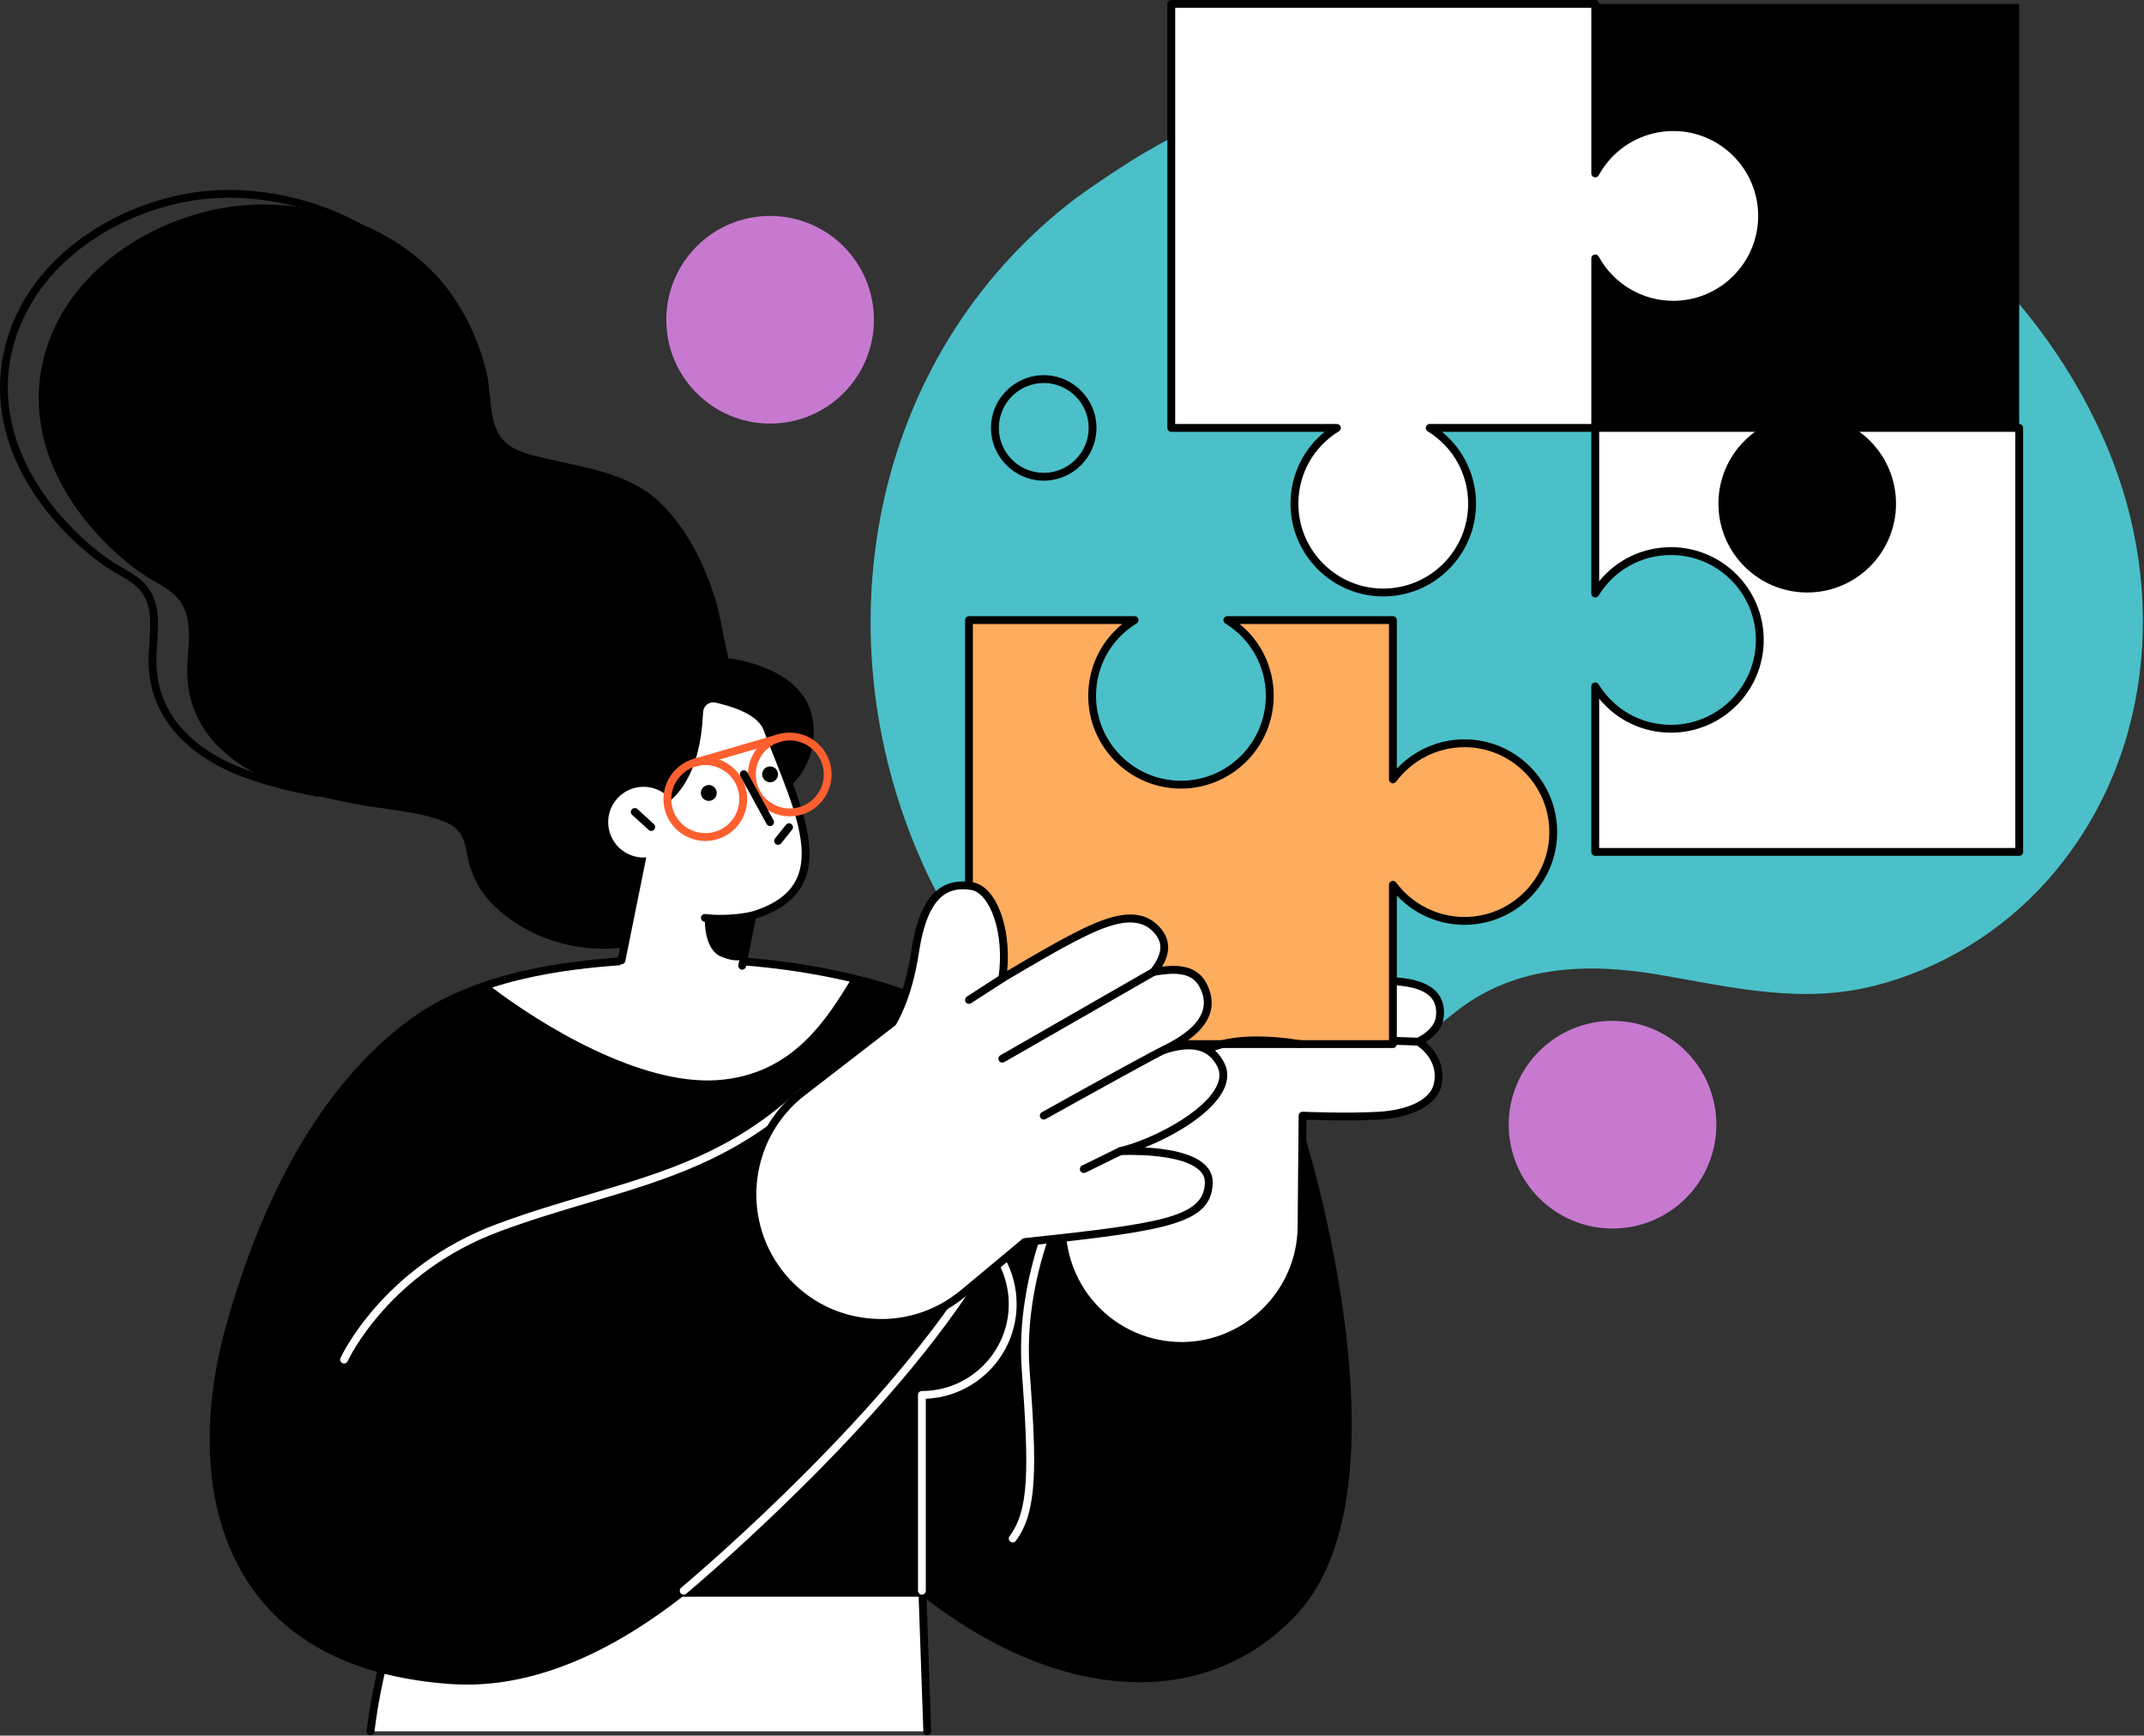
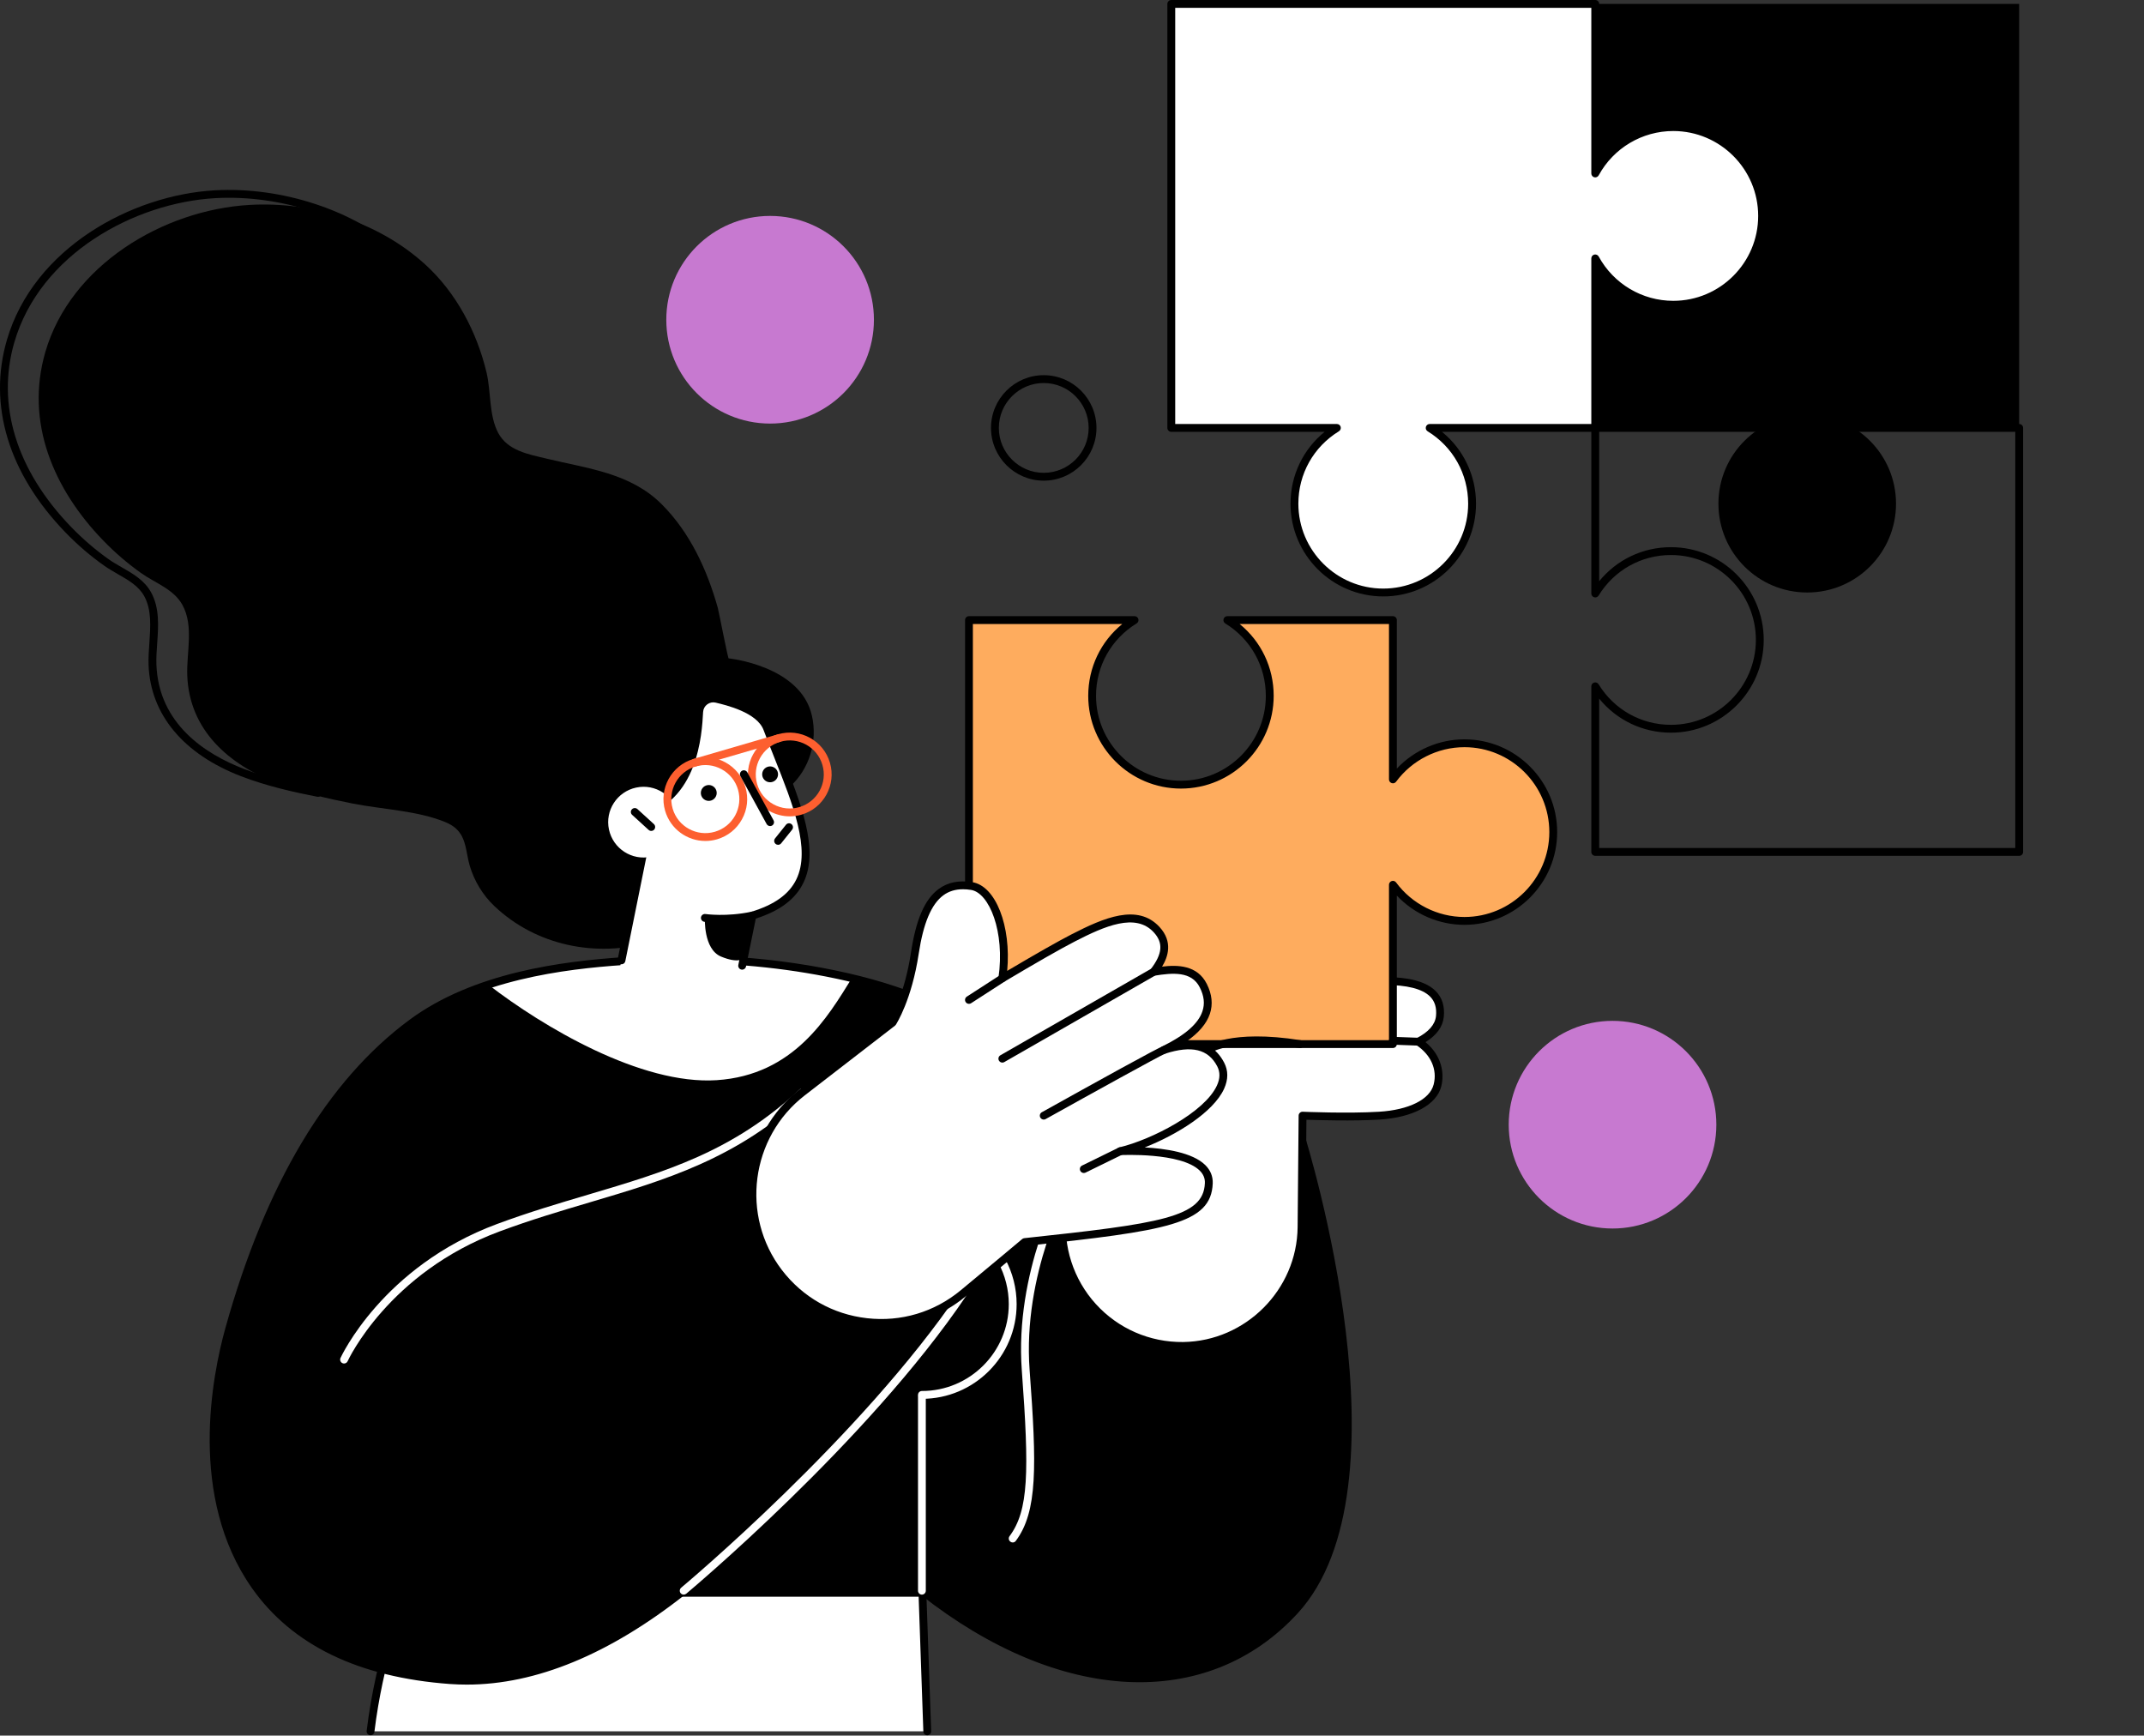
<svg xmlns="http://www.w3.org/2000/svg" width="100%" height="100%" viewBox="0 0 1254 1015" version="1.1" xml:space="preserve" style="fill-rule:evenodd;clip-rule:evenodd;stroke-linejoin:round;stroke-miterlimit:2;">
  <rect x="0" y="0" width="1254" height="1015" fill="#333333" stroke="none" />
  <rect id="Artboard1" x="0" y="0" width="1253.36" height="1014.81" style="fill:none;" />
  <clipPath id="_clip1">
    <rect x="0" y="0" width="1253.36" height="1014.81" />
  </clipPath>
  <g clip-path="url(#_clip1)">
    <path d="M539.522,931.462l-302.343,0c-0,0 -14.719,34 -20.436,81.032l325.593,-0l-2.814,-81.032Z" style="fill:#fff;fill-rule:nonzero;" />
    <path d="M542.336,1014.81c-1.219,-0 -2.251,-0.969 -2.281,-2.219l-2.751,-78.812l-298.593,-0c-2.75,6.812 -14.719,38.094 -19.719,79c-0.125,1.25 -1.313,2.156 -2.532,2c-1.28,-0.156 -2.156,-1.281 -2,-2.563c5.688,-46.812 20.47,-81.312 20.595,-81.656c0.375,-0.844 1.187,-1.375 2.124,-1.375l302.343,-0c1.22,-0 2.251,0.969 2.282,2.219l2.813,81.031c0.063,1.25 -0.938,2.312 -2.188,2.375l-0.093,-0Z" style="fill-rule:nonzero;" />
    <path d="M760.43,663.122l-144.376,-23.647c-8.155,-8.775 -16.844,-17.069 -26.156,-24.722c-27.156,-22.31 -60.532,-35.672 -94.531,-43.409c-42.501,-9.672 -87.188,-12.244 -130.594,-9.297c-41.938,2.847 -89.313,10.6 -123.969,36.234c-56.936,42.119 -88.312,112.803 -106.718,178.862c-21.312,76.457 -14.844,194.851 129.249,205.382c48.407,3.562 95.438,-19.75 136.563,-52.25l139.313,-0c79.062,62.687 165.5,68.906 218.094,11.656c67.436,-73.406 3.125,-278.809 3.125,-278.809Z" style="fill-rule:nonzero;" />
    <path d="M495.367,571.344c-42.501,-9.672 -87.188,-12.244 -130.594,-9.297c-25.719,1.747 -53.499,5.35 -79.157,13.793c31.908,24.625 89.282,58.754 133.594,55.86c45.189,-2.953 64.969,-37.016 79.031,-59.669c-0.969,-0.228 -1.906,-0.469 -2.874,-0.687Z" style="fill:#fff;fill-rule:nonzero;" />
    <path d="M398.774,563.175c-11.157,-0 -22.438,0.387 -33.844,1.162c-35.156,2.388 -86.125,8.694 -122.751,35.788c-47.093,34.85 -82.75,94.615 -105.875,177.634c-15.937,57.053 -10.374,112.516 14.814,148.328c22.593,32.125 60.405,50.375 112.374,54.157c42.218,3.093 87.626,-14.344 134.969,-51.782c0.406,-0.312 0.906,-0.5 1.437,-0.5l139.313,0c0.531,0 1.03,0.188 1.438,0.5c79.405,62.938 163.78,67.625 214.968,11.907c62.969,-68.532 8.374,-257.347 3.031,-275.213l-142.969,-23.419c-0.499,-0.081 -0.969,-0.328 -1.312,-0.7c-8.376,-8.997 -17.095,-17.244 -25.937,-24.512c-24.156,-19.859 -55.626,-34.31 -93.594,-42.944c-30.407,-6.925 -62.594,-10.406 -96.062,-10.406Zm-125.688,422.006c-3.313,0 -6.626,-0.125 -9.906,-0.344c-53.438,-3.906 -92.376,-22.781 -115.813,-56.093c-37.437,-53.25 -23.312,-124.191 -15.5,-152.216c23.438,-84.028 59.625,-144.619 107.593,-180.091c37.594,-27.809 89.438,-34.253 125.157,-36.678c46.094,-3.131 90.25,0.016 131.25,9.347c38.625,8.797 70.781,23.556 95.5,43.875c8.782,7.241 17.468,15.434 25.812,24.356l143.625,23.522c0.844,0.138 1.532,0.75 1.813,1.578c2.624,8.438 63.937,207.494 -3.626,281.057c-52.812,57.468 -139.311,53.156 -220.593,-10.938l-137.718,0c-44.376,34.969 -87.25,52.625 -127.594,52.625Z" style="fill-rule:nonzero;" />
    <path d="M539.211,932.556c-1.282,0 -2.281,-1.031 -2.281,-2.281l-0,-113.303c-0,-1.266 0.999,-2.294 2.281,-2.294c1.28,-0 2.281,1.028 2.281,2.294l0,113.303c0,1.25 -1.001,2.281 -2.281,2.281Z" style="fill:#fff;fill-rule:nonzero;" />
    <path d="M592.304,902.056c-0.468,0 -0.937,-0.156 -1.343,-0.469c-1.031,-0.75 -1.251,-2.187 -0.5,-3.187c11.188,-15.031 11.593,-37.375 7.187,-96.875c-4.312,-57.813 23.437,-108.172 23.72,-108.675c0.624,-1.107 1.998,-1.5 3.125,-0.881c1.092,0.615 1.499,2.012 0.874,3.121c-0.281,0.488 -27.344,49.697 -23.157,106.094c4.189,56.322 4.688,82.81 -8.063,99.934c-0.436,0.626 -1.124,0.938 -1.843,0.938Z" style="fill:#fff;fill-rule:nonzero;" />
-     <path d="M806.647,40.109c-54.467,8.706 -107.405,28.719 -154.748,60.219c-9.625,6.403 -19.158,12.691 -28.25,19.956c-119.406,95.322 -145.064,262.069 -78.47,396.516c19.469,39.3 46.844,74.84 81.219,102.209c16.249,12.913 33.406,23.388 52.906,30.569c37.469,13.784 77.813,9.959 112.313,-10.485c22.437,-13.309 40.593,-32.665 61.312,-48.559c34.344,-26.372 76.813,-27.493 117.938,-20.419c42.688,7.347 82.75,17.247 125.812,6.307c38.501,-9.788 74,-31.513 100.438,-61.132c61.813,-69.203 70.968,-168.443 35.812,-252.69c-57.655,-138.156 -208.594,-223 -354.562,-227.169c-8.531,-0.24 -17.032,-0.209 -25.563,0.106c-15.468,0.578 -30.843,2.129 -46.157,4.572Z" style="fill:#4bc0c8;fill-rule:nonzero;" />
    <path d="M793.929,574.55c-23.938,2.347 -89.844,11.043 -116.844,15.253c-27.031,4.209 -43.687,8.916 -48.563,54.809c-1.78,16.982 -4.437,41.054 -7.061,64.641c-4.688,41.903 28.437,78.419 70.593,77.872c38.125,-0.494 68.844,-31.353 69.188,-69.472l0.593,-65.203c0,-0 26.22,1.146 44.937,-0c19.188,-1.182 31.563,-8.291 33.97,-17.634c2.156,-8.385 -0.594,-18.6 -11.156,-25.619c6.312,-3.229 11.906,-7.966 12.593,-14.747c1.657,-16.413 -13.532,-23.303 -48.25,-19.9Z" style="fill:#fff;fill-rule:nonzero;" />
    <path d="M809.649,575.997c-4.625,-0 -9.813,0.278 -15.502,0.834c-24.186,2.372 -90.217,11.11 -116.717,15.241c-26.657,4.153 -41.937,8.65 -46.625,52.781c-1.782,16.987 -4.439,41.062 -7.063,64.656c-2.156,19.319 4.094,38.66 17.157,53.06c13.061,14.399 31.561,22.487 51.124,22.262c36.562,-0.472 66.594,-30.619 66.938,-67.2l0.593,-65.203c0,-0.622 0.25,-1.216 0.719,-1.644c0.438,-0.428 1.031,-0.659 1.657,-0.628c0.281,0.013 26.343,1.131 44.687,0.003c17.438,-1.068 29.657,-7.169 31.906,-15.916c2.251,-8.737 -1.563,-17.387 -10.219,-23.137c-0.686,-0.45 -1.062,-1.228 -1.031,-2.041c0.062,-0.812 0.531,-1.54 1.249,-1.912c7.032,-3.591 10.845,-7.944 11.376,-12.935c0.468,-4.856 -0.656,-8.587 -3.438,-11.399c-4.53,-4.541 -13.53,-6.822 -26.811,-6.822Zm-118.502,213.428c-20.405,-0 -39.936,-8.632 -53.656,-23.775c-13.937,-15.375 -20.625,-36.022 -18.312,-56.65c2.625,-23.581 5.281,-47.65 7.062,-64.628c4.907,-46.438 22.345,-52.45 50.47,-56.835c26.563,-4.14 92.749,-12.893 117,-15.271l0.218,2.284l-0.218,-2.284c23.718,-2.325 38.78,0.065 45.999,7.312c3.781,3.797 5.376,8.881 4.75,15.103c-0.593,5.766 -4.187,10.728 -10.687,14.778c9.593,7.925 11.125,18.372 9.187,25.931c-2.749,10.738 -16.594,18.153 -36.062,19.351c-15.313,0.937 -35.875,0.337 -42.781,0.09l-0.562,62.841c-0.375,39.056 -32.439,71.24 -71.469,71.746c-0.313,0.007 -0.626,0.007 -0.939,0.007Z" style="fill-rule:nonzero;" />
-     <path d="M933.054,250.256l0,96.847c9.125,-14.884 25.531,-24.813 44.281,-24.813c28.688,0 51.938,23.257 51.938,51.947c0,28.688 -23.25,51.944 -51.938,51.944c-18.75,0 -35.156,-9.928 -44.281,-24.812l0,96.846l247.937,0l0,-247.959l-247.937,-0Z" style="fill:#fff;fill-rule:nonzero;" />
    <path d="M935.335,495.922l243.375,-0l0,-243.372l-243.375,-0l0,87.356c10.251,-12.584 25.469,-19.912 42,-19.912c29.907,-0 54.251,24.334 54.251,54.243c0,29.907 -24.344,54.241 -54.251,54.241c-16.531,-0 -31.749,-7.328 -42,-19.912l0,87.356Zm245.656,4.587l-247.937,0c-1.282,0 -2.311,-1.025 -2.311,-2.294l-0,-96.846c-0,-1.025 0.686,-1.929 1.686,-2.207c0.969,-0.278 2.032,0.132 2.563,1.007c9.125,14.853 24.938,23.718 42.343,23.718c27.376,0 49.657,-22.271 49.657,-49.65c-0,-27.381 -22.281,-49.653 -49.657,-49.653c-17.405,0 -33.218,8.866 -42.343,23.719c-0.531,0.875 -1.594,1.284 -2.563,1.006c-1,-0.278 -1.686,-1.181 -1.686,-2.206l-0,-96.847c-0,-1.269 1.029,-2.294 2.311,-2.294l247.937,0c1.282,0 2.313,1.025 2.313,2.294l0,247.959c0,1.269 -1.031,2.294 -2.313,2.294Z" style="fill-rule:nonzero;" />
    <rect x="933.054" y="2.293" width="247.937" height="247.963" style="fill-rule:nonzero;" />
    <path d="M978.68,74.328c-19.689,-0 -36.844,10.959 -45.626,27.109l0,-99.144l-247.969,0l0,247.963l96.845,-0c-14.876,9.134 -24.813,25.556 -24.813,44.3c0,28.688 23.25,51.947 51.937,51.947c28.688,0 51.938,-23.259 51.938,-51.947c-0,-18.744 -9.906,-35.166 -24.813,-44.3l96.875,-0l0,-99.147c8.782,16.153 25.937,27.113 45.626,27.113c28.688,-0 51.937,-23.26 51.937,-51.947c0,-28.69 -23.249,-51.947 -51.937,-51.947Z" style="fill:#fff;fill-rule:nonzero;" />
    <path d="M687.366,247.962l94.564,0c1.031,0 1.938,0.681 2.218,1.669c0.251,0.988 -0.157,2.044 -1.031,2.581c-14.844,9.113 -23.718,24.944 -23.718,42.344c-0,27.378 22.28,49.653 49.655,49.653c27.375,0 49.656,-22.275 49.656,-49.653c0,-17.4 -8.874,-33.231 -23.718,-42.344c-0.876,-0.537 -1.282,-1.593 -1.001,-2.581c0.282,-0.988 1.189,-1.669 2.188,-1.669l94.564,0l-0,-96.853c-0,-1.046 0.718,-1.962 1.718,-2.221c1.031,-0.254 2.093,0.206 2.594,1.124c8.719,15.985 25.438,25.916 43.625,25.916c27.374,-0 49.656,-22.275 49.656,-49.653c0,-27.378 -22.282,-49.653 -49.656,-49.653c-18.187,0 -34.906,9.928 -43.625,25.916c-0.501,0.918 -1.563,1.384 -2.594,1.124c-1,-0.259 -1.718,-1.175 -1.718,-2.225l-0,-96.849l-243.377,-0l0,243.374Zm121.688,100.835c-29.906,-0 -54.25,-24.335 -54.25,-54.241c0,-16.534 7.344,-31.769 19.937,-42.006l-89.656,-0c-1.28,-0 -2.312,-1.028 -2.312,-2.294l0,-247.963c0,-1.265 1.032,-2.293 2.312,-2.293l247.969,-0c1.25,-0 2.281,1.028 2.281,2.293l0,91.36c10.157,-13.5 26.157,-21.619 43.345,-21.619c29.905,0 54.249,24.331 54.249,54.241c0,29.906 -24.344,54.24 -54.249,54.24c-17.188,0 -33.188,-8.121 -43.345,-21.618l0,91.359c0,1.266 -1.031,2.294 -2.281,2.294l-89.656,-0c12.563,10.237 19.907,25.472 19.907,42.006c-0,29.906 -24.344,54.241 -54.251,54.241Z" style="fill-rule:nonzero;" />
    <path d="M1108.96,294.556c-0,28.688 -23.25,51.947 -51.938,51.947c-28.687,0 -51.938,-23.259 -51.938,-51.947c-0,-28.691 23.251,-51.947 51.938,-51.947c28.688,0 51.938,23.256 51.938,51.947Z" style="fill-rule:nonzero;" />
    <path d="M474.836,418.353c-6.751,-29.159 -48.657,-33.322 -48.657,-33.322c-0.499,-0.138 -5.718,-27.322 -6.374,-29.65c-6.25,-22.24 -16.283,-44.015 -32.812,-60.525c-18.252,-18.228 -43.219,-20.838 -67.064,-26.587c-10.75,-2.594 -23,-4.604 -28.594,-15.2c-5.437,-10.35 -4.094,-23.947 -6.749,-35.135c-5.656,-23.799 -17.75,-46.785 -35.937,-63.325c-27.376,-24.887 -65.908,-36.871 -102.626,-34.775c-50.594,2.888 -104.718,35.304 -119.469,85.9c-12.062,41.319 4.907,80.432 33.656,110.197c6.876,7.122 14.406,13.625 22.501,19.331c8.156,5.766 19,9.357 24.031,18.597c6.75,12.397 2.249,27.888 2.782,41.253c1.249,32.031 24.406,52.072 52.592,62.925c14.282,5.5 29.282,8.96 44.251,11.907c17.375,3.412 37.562,4.112 53.875,10.743c2.344,0.954 4.593,2.166 6.469,3.878c6.282,5.766 5.781,14.322 8.062,21.857c2.657,8.853 7.595,17.031 14.313,23.409c24.281,23.128 59.625,30.441 91.875,20.991c17.405,-5.1 34.343,-14.997 47.281,-28.238c15.499,-15.837 33.688,-62.462 33.688,-62.462c11.406,-10.182 16.437,-26.541 12.906,-41.769Z" style="fill-rule:nonzero;" />
    <path d="M186.054,466c-0.156,-0 -0.313,-0.013 -0.468,-0.041c-13.562,-2.672 -29.5,-6.187 -44.625,-12.015c-33.719,-12.991 -52.939,-36.066 -54.063,-64.975c-0.156,-4.222 0.157,-8.675 0.468,-12.982c0.656,-9.469 1.375,-19.259 -2.967,-27.268c-3.251,-5.975 -9.22,-9.394 -15.563,-13.019c-2.594,-1.5 -5.313,-3.056 -7.782,-4.8c-8.093,-5.697 -15.781,-12.294 -22.844,-19.613c-33.186,-34.365 -45.312,-74.294 -34.187,-112.431c15.687,-53.816 72.999,-84.778 121.532,-87.55c39.437,-2.253 81.999,11.847 108.468,35.915c0.937,0.851 1,2.304 0.156,3.241c-0.844,0.938 -2.312,1.007 -3.25,0.154c-25.594,-23.278 -66.843,-36.907 -105.094,-34.729c-46.937,2.678 -102.343,32.479 -117.437,84.253c-10.625,36.488 1.126,74.829 33.125,107.96c6.875,7.109 14.313,13.519 22.156,19.05c2.313,1.622 4.812,3.053 7.438,4.568c6.624,3.782 13.437,7.691 17.313,14.81c4.968,9.191 4.217,19.662 3.499,29.787c-0.312,4.375 -0.594,8.507 -0.437,12.472c1.343,34.56 28.531,52.178 51.125,60.872c14.781,5.703 30.469,9.163 43.875,11.797c1.219,0.244 2.031,1.45 1.813,2.694c-0.22,1.094 -1.189,1.85 -2.251,1.85Z" style="fill-rule:nonzero;" />
    <path d="M457.961,444.519c8.061,37.609 -15.907,74.628 -53.5,82.687c-37.625,8.059 -74.625,-15.894 -82.688,-53.503c-8.062,-37.609 15.906,-74.628 53.501,-82.687c37.593,-8.06 74.624,15.893 82.687,53.503Z" style="fill-rule:nonzero;" />
    <path d="M360.679,575.403l15.719,-77.65l-4.968,-21.956c32.187,-6.61 36.499,-40.96 37.531,-59.535c0.28,-5.137 5.125,-8.778 10.125,-7.593c10.437,2.471 25.75,7.162 29.625,17.406c18.155,47.962 43.718,93.553 -8.626,109.34l-8.906,43.697l-70.5,-3.709Z" style="fill:#fff;fill-rule:nonzero;" />
    <path d="M434.086,567.081c-0.156,0 -0.281,-0.016 -0.438,-0.047c-1.25,-0.253 -2.062,-1.465 -1.813,-2.706l6.001,-29.369c0.156,-0.828 0.782,-1.497 1.563,-1.741c13.562,-4.087 22.218,-10.309 26.405,-19.018c8.438,-17.491 -1.938,-43.578 -12.938,-71.203c-2.093,-5.313 -4.249,-10.697 -6.28,-16.11c-3.876,-10.265 -22.063,-14.572 -28.032,-15.984c-1.688,-0.41 -3.499,-0.038 -4.906,1.022c-1.437,1.059 -2.313,2.687 -2.406,4.462c-0.719,13.116 -2.875,52.46 -37.062,61.135l4.467,19.721c0.063,0.319 0.063,0.644 0,0.963l-12.905,63.878c-0.251,1.244 -1.468,2.05 -2.72,1.794c-1.249,-0.25 -2.03,-1.459 -1.78,-2.703l12.813,-63.397l-4.845,-21.475c-0.156,-0.603 -0.031,-1.231 0.313,-1.75c0.313,-0.519 0.844,-0.878 1.469,-1.003c22.125,-4.55 33.812,-23.328 35.687,-57.416c0.156,-3.134 1.688,-6.009 4.219,-7.887c2.5,-1.872 5.687,-2.531 8.719,-1.81c11.374,2.697 26.999,7.582 31.25,18.829c2.031,5.387 4.187,10.746 6.281,16.037c11.375,28.584 22.125,55.584 12.781,74.89c-4.625,9.638 -13.781,16.519 -27.875,21.013l-5.719,28.038c-0.218,1.087 -1.187,1.837 -2.249,1.837Z" style="fill-rule:nonzero;" />
    <path d="M421.523,539.64c-5.656,0 -9.312,-0.521 -9.593,-0.565c-1.251,-0.185 -2.095,-1.35 -1.938,-2.603c0.218,-1.254 1.375,-2.116 2.625,-1.935c0.125,0.016 12.374,1.763 26.968,-1.365c1.251,-0.266 2.469,0.525 2.719,1.762c0.281,1.241 -0.5,2.46 -1.75,2.725c-7.282,1.563 -13.968,1.981 -19.031,1.981Z" style="fill-rule:nonzero;" />
    <path d="M435.055,560.409c-0,0 -3.032,3.335 -13.376,-1.015c-10.344,-4.354 -9.406,-22.588 -9.406,-22.588l27.812,-1.391l-5.03,24.994Z" style="fill-rule:nonzero;" />
    <path d="M356.179,485.144c2.406,11.171 13.406,18.284 24.564,15.89c11.155,-2.394 18.28,-13.387 15.905,-24.559c-2.406,-11.169 -13.406,-18.284 -24.562,-15.891c-11.188,2.394 -18.313,13.388 -15.907,24.56Z" style="fill:#fff;fill-rule:nonzero;" />
    <path d="M380.898,485.934c-0.563,0 -1.094,-0.197 -1.532,-0.6l-9.624,-8.778c-0.938,-0.856 -1.031,-2.306 -0.157,-3.241c0.844,-0.937 2.314,-1.003 3.25,-0.149l9.626,8.781c0.906,0.853 0.999,2.303 0.125,3.24c-0.438,0.494 -1.062,0.747 -1.688,0.747Z" style="fill-rule:nonzero;" />
    <path d="M406.304,448.318c-0.969,0 -1.906,-0.653 -2.187,-1.652c-0.344,-1.219 0.344,-2.491 1.563,-2.847l49.405,-14.41c1.219,-0.359 2.469,0.344 2.844,1.559c0.343,1.216 -0.343,2.491 -1.562,2.844l-49.407,14.413c-0.218,0.062 -0.436,0.093 -0.656,0.093Z" style="fill:#fd5f2f;fill-rule:nonzero;" />
    <path d="M393.429,472.9c3.062,10.531 14.125,16.6 24.688,13.528c5.094,-1.491 9.313,-4.875 11.875,-9.534c2.531,-4.663 3.125,-10.038 1.655,-15.141c-1.5,-5.103 -4.873,-9.319 -9.561,-11.875c-4.657,-2.556 -10.031,-3.141 -15.126,-1.653c-10.53,3.072 -16.594,14.14 -13.531,24.675Zm19.125,18.912c-10.625,0 -20.406,-6.95 -23.531,-17.628c-3.781,-12.962 3.687,-26.581 16.657,-30.365c6.28,-1.832 12.906,-1.107 18.625,2.037c5.719,3.144 9.906,8.334 11.719,14.613c1.843,6.278 1.124,12.893 -2.033,18.631c-3.125,5.734 -8.311,9.9 -14.593,11.731c-2.282,0.666 -4.593,0.981 -6.844,0.981Z" style="fill:#fd5f2f;fill-rule:nonzero;" />
    <path d="M442.835,458.487c1.47,5.1 4.875,9.319 9.532,11.875c4.656,2.553 10.031,3.141 15.125,1.653c10.531,-3.072 16.624,-14.14 13.531,-24.672c-3.062,-10.534 -14.125,-16.606 -24.656,-13.531c-10.532,3.075 -16.594,14.144 -13.532,24.675Zm19.063,18.925c-4.062,0 -8.093,-1.022 -11.749,-3.028c-5.719,-3.143 -9.876,-8.334 -11.719,-14.612c-3.781,-12.963 3.686,-26.581 16.655,-30.363c12.938,-3.778 26.562,3.685 30.345,16.647c3.781,12.963 -3.688,26.585 -16.626,30.363c-2.281,0.665 -4.593,0.993 -6.906,0.993Z" style="fill:#fd5f2f;fill-rule:nonzero;" />
    <path d="M450.429,483.103c-0.813,-0 -1.594,-0.431 -2.031,-1.191l-15.344,-28.037c-0.593,-1.11 -0.187,-2.503 0.907,-3.113c1.124,-0.612 2.499,-0.203 3.125,0.91l15.344,28.034c0.624,1.113 0.218,2.506 -0.907,3.116c-0.344,0.19 -0.718,0.281 -1.094,0.281Z" style="fill-rule:nonzero;" />
    <path d="M409.96,464.422c0.375,2.534 2.751,4.278 5.281,3.897c2.532,-0.378 4.282,-2.741 3.906,-5.275c-0.373,-2.535 -2.749,-4.282 -5.281,-3.901c-2.531,0.382 -4.28,2.744 -3.906,5.279Z" style="fill-rule:nonzero;" />
    <path d="M445.835,453.534c0.375,2.534 2.751,4.279 5.283,3.897c2.529,-0.378 4.28,-2.743 3.906,-5.275c-0.376,-2.534 -2.751,-4.281 -5.283,-3.9c-2.53,0.381 -4.28,2.744 -3.906,5.278Z" style="fill-rule:nonzero;" />
    <path d="M856.524,434.669c-17.157,-0 -32.376,8.315 -41.814,21.134l0,-93.169l-96.843,0c14.874,9.135 24.812,25.556 24.812,44.3c0,28.688 -23.281,51.947 -51.968,51.947c-28.688,-0 -51.938,-23.259 -51.938,-51.947c0,-18.744 9.938,-35.165 24.813,-44.3l-96.843,0l-0,247.963l247.967,-0l0,-93.169c9.438,12.816 24.657,21.134 41.814,21.134c28.686,0 51.936,-23.259 51.936,-51.947c0,-28.69 -23.25,-51.946 -51.936,-51.946Z" style="fill:#feac5e;fill-rule:nonzero;" />
    <path d="M569.024,608.303l243.374,0l0,-90.878c0,-0.991 0.657,-1.869 1.593,-2.178c0.939,-0.313 1.97,0.022 2.564,0.819c9.343,12.65 24.281,20.203 39.969,20.203c27.374,-0 49.655,-22.276 49.655,-49.654c-0,-27.381 -22.281,-49.653 -49.655,-49.653c-15.688,0 -30.626,7.554 -39.969,20.204c-0.594,0.796 -1.625,1.131 -2.564,0.815c-0.936,-0.309 -1.593,-1.187 -1.593,-2.178l0,-90.875l-87.344,0c12.595,10.241 19.907,25.475 19.907,42.006c-0,29.909 -24.344,54.241 -54.25,54.241c-29.907,-0 -54.219,-24.332 -54.219,-54.241c0,-16.531 7.312,-31.765 19.907,-42.006l-87.375,0l-0,243.375Zm245.686,4.588l-247.967,-0c-1.282,-0 -2.283,-1.029 -2.283,-2.294l-0,-247.963c-0,-1.268 1.001,-2.294 2.283,-2.294l96.843,0c1.031,0 1.937,0.682 2.218,1.669c0.281,0.988 -0.125,2.041 -1.031,2.581c-14.844,9.116 -23.719,24.947 -23.719,42.344c0,27.378 22.281,49.653 49.657,49.653c27.374,0 49.655,-22.275 49.655,-49.653c0,-17.397 -8.874,-33.228 -23.718,-42.344c-0.874,-0.54 -1.282,-1.593 -0.999,-2.581c0.28,-0.987 1.187,-1.669 2.218,-1.669l96.843,0c1.251,0 2.281,1.026 2.281,2.294l0,86.85c10.189,-10.812 24.532,-17.109 39.533,-17.109c29.905,-0 54.249,24.331 54.249,54.24c0,29.907 -24.344,54.241 -54.249,54.241c-15.001,0 -29.344,-6.3 -39.533,-17.109l0,86.85c0,1.265 -1.03,2.294 -2.281,2.294Z" style="fill-rule:nonzero;" />
    <path d="M455.117,494.056c-0.501,-0 -1.032,-0.163 -1.437,-0.5c-1,-0.791 -1.157,-2.234 -0.376,-3.225l6.407,-8c0.782,-0.991 2.219,-1.153 3.218,-0.362c1,0.79 1.157,2.234 0.376,3.225l-6.407,7.999c-0.437,0.569 -1.125,0.863 -1.781,0.863Z" style="fill-rule:nonzero;" />
    <path d="M201.241,797.4c-0.311,-0 -0.624,-0.066 -0.937,-0.203c-1.156,-0.519 -1.655,-1.875 -1.156,-3.029c0.25,-0.531 24.594,-53.477 91.501,-78.327c18.467,-6.863 36.125,-12.094 53.218,-17.151c45.5,-13.487 84.813,-25.134 123.843,-61.578c0.938,-0.859 2.376,-0.815 3.25,0.113c0.876,0.928 0.813,2.378 -0.125,3.244c-39.812,37.181 -81.531,49.537 -125.687,62.618c-16.999,5.038 -34.562,10.247 -52.906,17.053c-65.032,24.154 -88.688,75.388 -88.906,75.903c-0.375,0.851 -1.219,1.357 -2.095,1.357Z" style="fill:#fff;fill-rule:nonzero;" />
    <path d="M399.898,932.556c-0.656,0 -1.312,-0.281 -1.782,-0.812c-0.812,-1.001 -0.656,-2.438 0.313,-3.251c1.031,-0.875 105.438,-88.077 163.031,-173.412c0.688,-1.05 2.126,-1.325 3.188,-0.619c1.031,0.71 1.313,2.135 0.593,3.185c-57.936,85.884 -162.843,173.503 -163.875,174.378c-0.436,0.343 -0.969,0.531 -1.468,0.531Z" style="fill:#fff;fill-rule:nonzero;" />
    <path d="M829.586,611.49c-0.095,-0.003 -14.969,-0.546 -14.969,-0.546c-1.25,-0.047 -2.251,-1.11 -2.219,-2.375c0.063,-1.269 1.094,-2.263 2.375,-2.21l14.875,0.544c1.281,0.047 2.25,1.109 2.219,2.378c-0.032,1.238 -1.062,2.209 -2.281,2.209Z" style="fill-rule:nonzero;" />
    <path d="M706.211,616.312c-0.719,0 -1.437,-0.331 -1.875,-0.959c-0.719,-1.025 -0.501,-2.444 0.5,-3.181c0.594,-0.428 14.874,-10.363 55.937,-3.841c1.25,0.197 2.124,1.372 1.906,2.625c-0.188,1.25 -1.375,2.1 -2.624,1.906c-38.845,-6.168 -52.407,2.941 -52.532,3.035c-0.406,0.281 -0.844,0.415 -1.312,0.415Z" style="fill-rule:nonzero;" />
    <path d="M539.211,818.062c-1.282,0 -2.281,-1.025 -2.281,-2.294c-0,-1.265 0.999,-2.293 2.281,-2.293c28.031,-0 50.812,-22.794 50.812,-50.813c-0,-8.459 -2.126,-16.831 -6.125,-24.219c-0.626,-1.112 -0.188,-2.505 0.906,-3.109c1.125,-0.603 2.5,-0.193 3.125,0.919c4.375,8.056 6.688,17.187 6.688,26.409c0,30.547 -24.844,55.4 -55.406,55.4Z" style="fill:#fff;fill-rule:nonzero;" />
    <path d="M655.242,673.24c25.906,-6.212 69.031,-30.996 58.719,-50.728c-6.969,-13.331 -20.157,-12.69 -33.188,-8.484c18.062,-8.888 31.5,-20.731 23.032,-37.594c-5.875,-11.65 -19.719,-9.6 -29.064,-8.078c6.25,-8.059 9.345,-16.491 1.72,-24.722c-11.656,-12.616 -30.594,-4.481 -48.813,4.888c-11.188,5.753 -30.156,16.94 -41.374,23.615c3.906,-26.959 -4.97,-51.928 -17.969,-53.959c-18.281,-2.856 -28.625,8.878 -33.188,39.122c-4.063,26.934 -13.093,40.743 -13.093,40.743l-52.752,40.748c-32.812,25.359 -38.937,72.484 -13.717,105.4c25.969,33.884 74.905,39.403 107.78,12.175c19.469,-16.101 36.032,-29.985 36.032,-29.985c80.219,-8.59 106.812,-12.331 107.656,-34.381c0.813,-21.588 -51.781,-18.76 -51.781,-18.76Z" style="fill:#fff;fill-rule:nonzero;" />
    <path d="M563.21,520.056c-4.468,0 -8.249,1.162 -11.436,3.516c-7.001,5.131 -11.719,16.278 -14.408,34.072c-4.094,27.115 -13.031,41.072 -13.406,41.653c-0.156,0.215 -0.343,0.406 -0.531,0.562l-52.75,40.747c-31.718,24.519 -37.687,70.359 -13.311,102.188c12.187,15.884 29.843,25.871 49.749,28.118c19.875,2.254 39.344,-3.543 54.781,-16.315c19.438,-16.094 35.969,-29.972 35.969,-29.975c0.344,-0.294 0.782,-0.475 1.25,-0.522c79.625,-8.525 104.843,-12.178 105.594,-32.188c0.125,-2.815 -0.876,-5.209 -3,-7.312c-11,-10.834 -46.001,-9.088 -46.376,-9.069c-1.124,0.056 -2.219,-0.784 -2.374,-1.959c-0.188,-1.175 0.561,-2.285 1.718,-2.563c19.063,-4.562 49.969,-20.541 57.094,-36.197c1.906,-4.137 1.938,-7.812 0.157,-11.237c-5.251,-10.038 -14.938,-12.375 -30.438,-7.366c-1.157,0.372 -2.375,-0.206 -2.845,-1.322c-0.436,-1.112 0.033,-2.387 1.127,-2.918c13.406,-6.594 21.093,-13.307 23.5,-20.522c1.5,-4.41 0.999,-8.982 -1.532,-13.982c-4.781,-9.537 -15.781,-8.609 -26.625,-6.843c-0.969,0.153 -1.876,-0.285 -2.344,-1.094c-0.501,-0.809 -0.406,-1.834 0.157,-2.578c7.031,-9.053 7.593,-15.56 1.843,-21.76c-10.594,-11.462 -28.563,-3.631 -46.063,5.372c-8.281,4.25 -22.531,12.391 -41.281,23.547c-0.749,0.453 -1.718,0.428 -2.437,-0.062c-0.751,-0.491 -1.124,-1.363 -1.001,-2.238c3.906,-26.906 -5.406,-49.703 -16.031,-51.365c-1.655,-0.26 -3.25,-0.388 -4.75,-0.388Zm-47.687,255.922c-2.969,0 -5.937,-0.169 -8.937,-0.507c-21.125,-2.387 -39.906,-13.002 -52.844,-29.884c-25.938,-33.828 -19.594,-82.553 14.125,-108.612l52.437,-40.494c1.282,-2.163 8.939,-15.637 12.532,-39.522c2.937,-19.328 8.063,-31.112 16.219,-37.087c5.311,-3.894 11.718,-5.191 19.593,-3.963c13.813,2.16 22.875,25.822 20.438,51.882c16.875,-9.988 29.781,-17.326 37.531,-21.307c19.062,-9.812 38.749,-18.234 51.532,-4.409c8.062,8.718 4.937,17.622 1.53,23.228c9.062,-1.116 20.625,-0.925 26.157,10.1c3.062,6.066 3.656,11.953 1.812,17.503c-1.938,5.75 -6.469,11.1 -13.781,16.194c10.281,-0.475 17.562,3.631 22.125,12.347c2.437,4.697 2.437,9.831 -0.031,15.265c-6.312,13.875 -28.001,27.069 -46.438,34.322c11.876,0.628 27.907,2.913 35.406,10.297c3.063,3.019 4.532,6.634 4.375,10.756c-0.906,23.728 -26.936,27.707 -109,36.5c-3,2.5 -18.094,15.135 -35.499,29.544c-14.063,11.656 -31.313,17.847 -49.282,17.847Z" style="fill-rule:nonzero;" />
    <path d="M566.743,587.059c-0.751,0 -1.502,-0.368 -1.938,-1.05c-0.688,-1.062 -0.376,-2.484 0.686,-3.172l19.532,-12.625c1.063,-0.687 2.468,-0.384 3.157,0.681c0.686,1.063 0.406,2.485 -0.656,3.172l-19.532,12.626c-0.375,0.249 -0.813,0.368 -1.249,0.368Z" style="fill-rule:nonzero;" />
    <path d="M586.274,621.422c-0.813,-0 -1.563,-0.413 -2.001,-1.153c-0.625,-1.101 -0.25,-2.501 0.844,-3.132l88.469,-50.772c1.125,-0.628 2.5,-0.246 3.156,0.85c0.625,1.101 0.25,2.5 -0.844,3.132l-88.5,50.772c-0.343,0.206 -0.75,0.303 -1.124,0.303Z" style="fill-rule:nonzero;" />
    <path d="M610.461,654.744c-0.782,-0 -1.563,-0.425 -2.001,-1.178c-0.593,-1.107 -0.218,-2.504 0.906,-3.122c31.25,-17.419 68.938,-38.269 70.969,-38.666c1.251,-0.25 2.469,0.563 2.689,1.806c0.248,1.182 -0.47,2.328 -1.625,2.65c-3.063,1.219 -43.377,23.482 -69.814,38.219c-0.343,0.197 -0.719,0.291 -1.124,0.291Z" style="fill-rule:nonzero;" />
    <path d="M633.898,685.981c-0.844,-0 -1.656,-0.472 -2.063,-1.284c-0.561,-1.138 -0.093,-2.513 1.064,-3.069l21.312,-10.447c1.156,-0.556 2.531,-0.087 3.062,1.05c0.563,1.137 0.095,2.513 -1.032,3.072l-21.311,10.444c-0.344,0.159 -0.689,0.234 -1.032,0.234Z" style="fill-rule:nonzero;" />
    <path d="M1003.87,657.731c0,-33.534 -27.188,-60.719 -60.719,-60.719c-33.531,0 -60.719,27.185 -60.719,60.719c-0,33.534 27.188,60.719 60.719,60.722c33.531,-0 60.719,-27.188 60.719,-60.722Z" style="fill:#c779d0;fill-rule:nonzero;" />
    <path d="M511.149,186.993c-0,-33.534 -27.188,-60.718 -60.72,-60.718c-33.531,-0 -60.719,27.184 -60.719,60.718c0,33.535 27.188,60.722 60.719,60.722c33.532,0 60.72,-27.187 60.72,-60.722Z" style="fill:#c779d0;fill-rule:nonzero;" />
    <path d="M610.461,223.997c-14.469,-0 -26.25,11.781 -26.25,26.259c-0,14.478 11.781,26.256 26.25,26.256c14.5,0 26.281,-11.778 26.281,-26.256c0,-14.478 -11.781,-26.259 -26.281,-26.259Zm-0,57.103c-17,-0 -30.845,-13.838 -30.845,-30.844c0,-17.009 13.845,-30.847 30.845,-30.847c17.031,0 30.844,13.838 30.844,30.847c-0,17.006 -13.813,30.844 -30.844,30.844Z" style="fill-rule:nonzero;" />
  </g>
  <g id="logo" />
</svg>